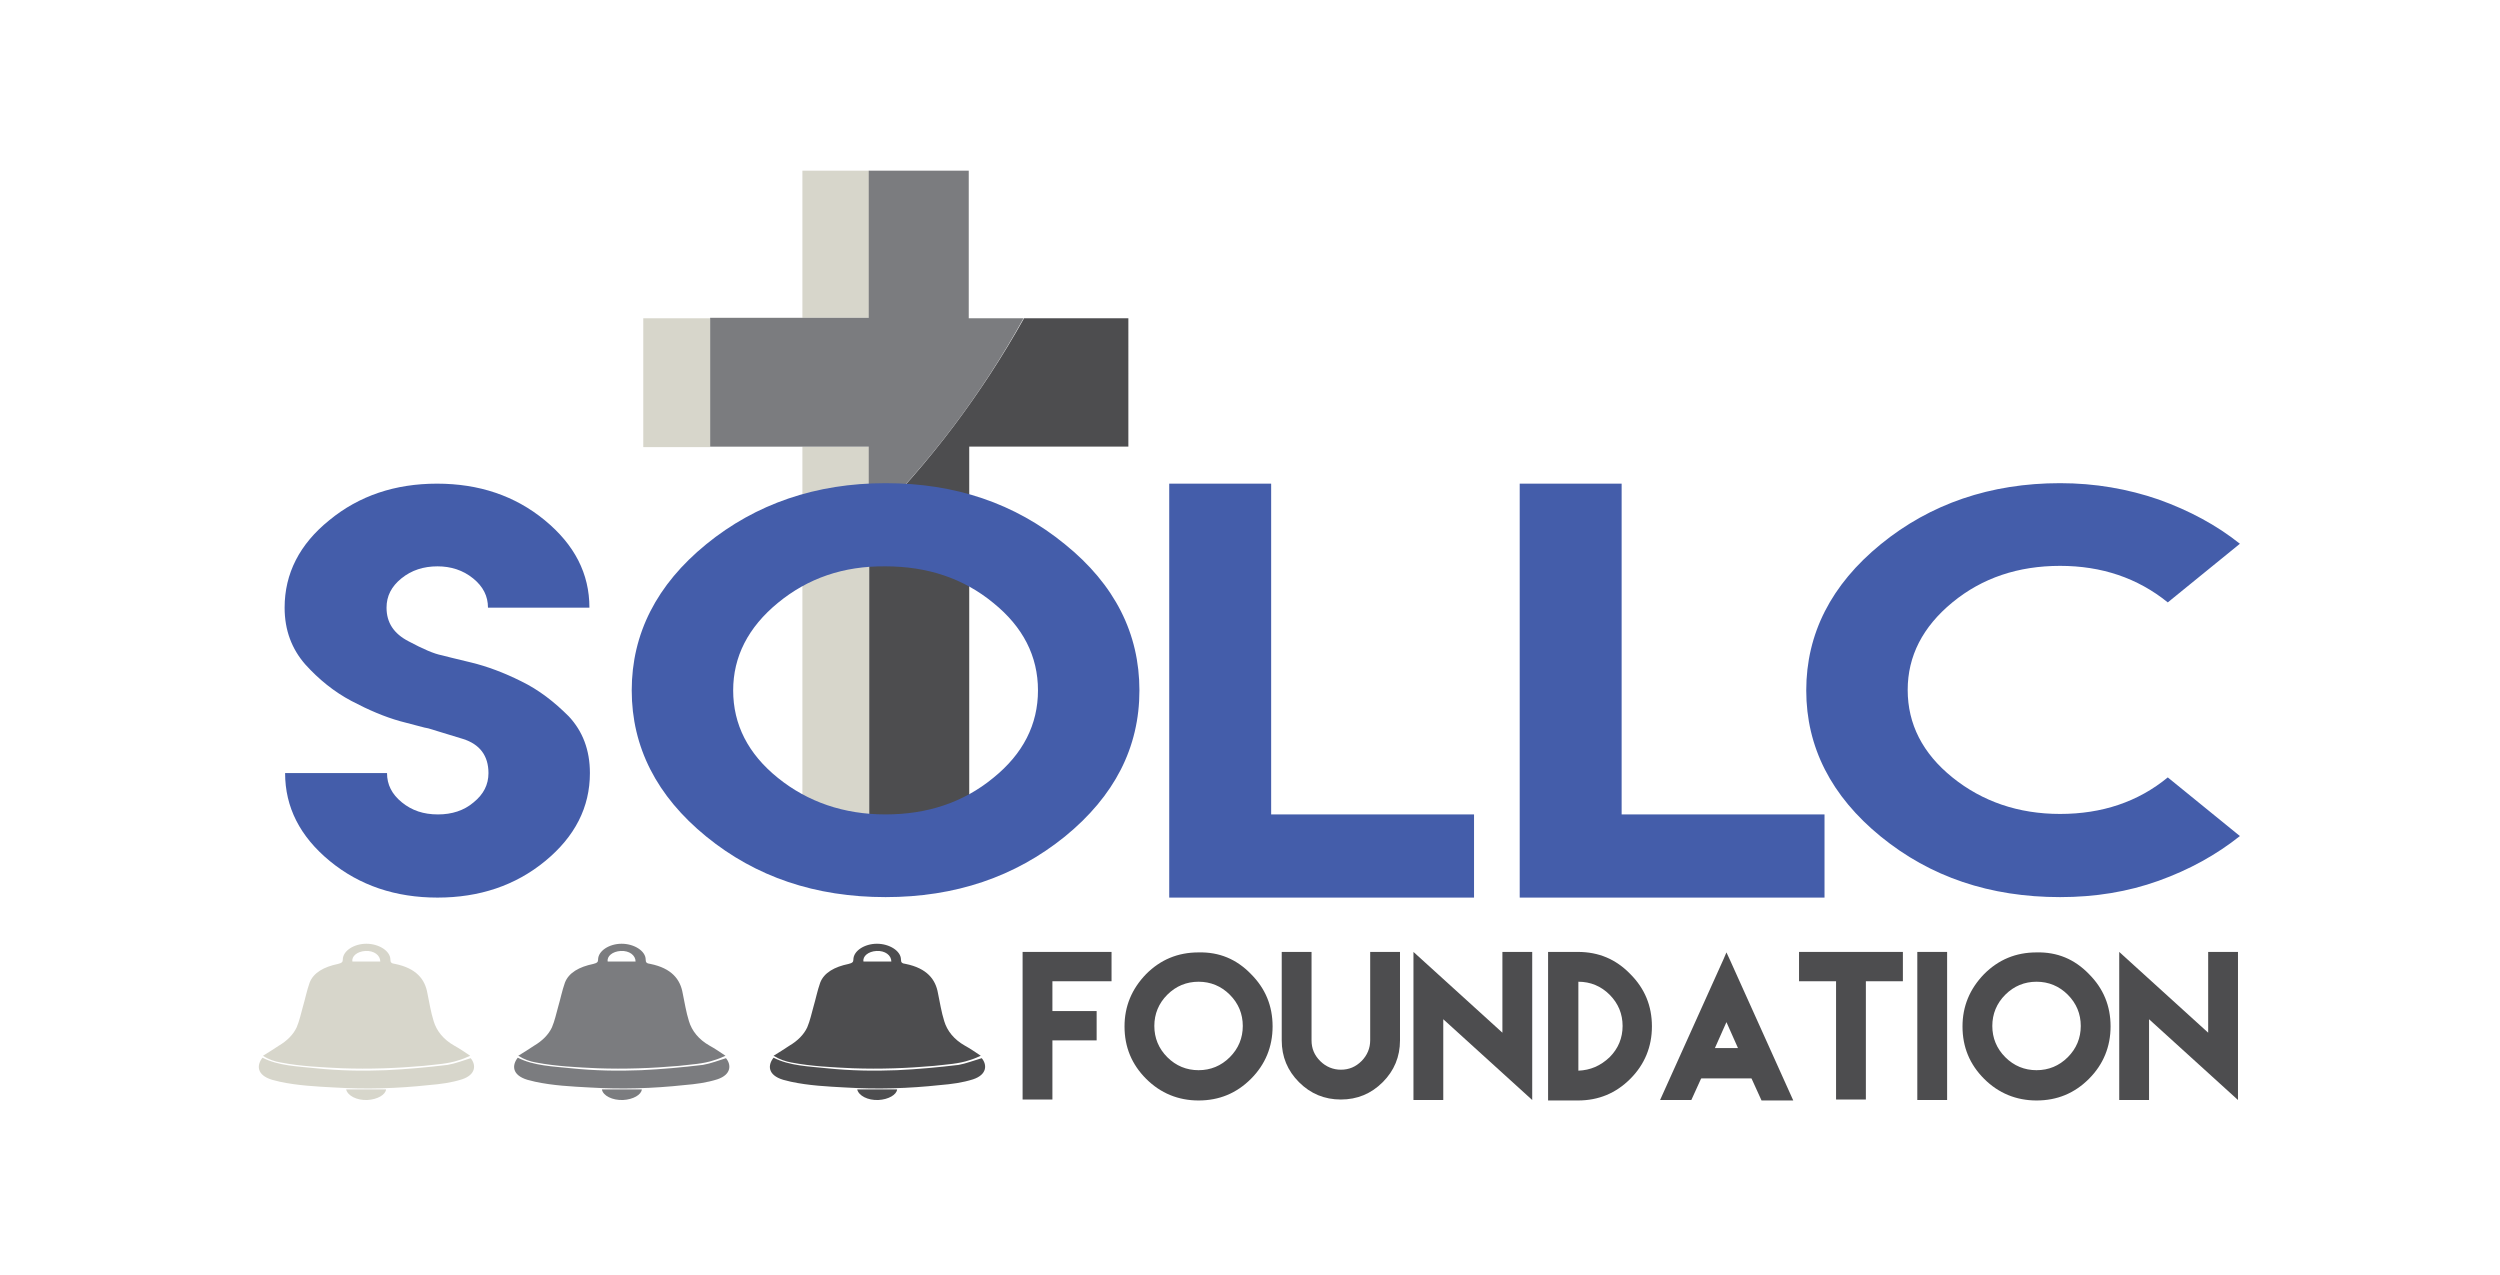
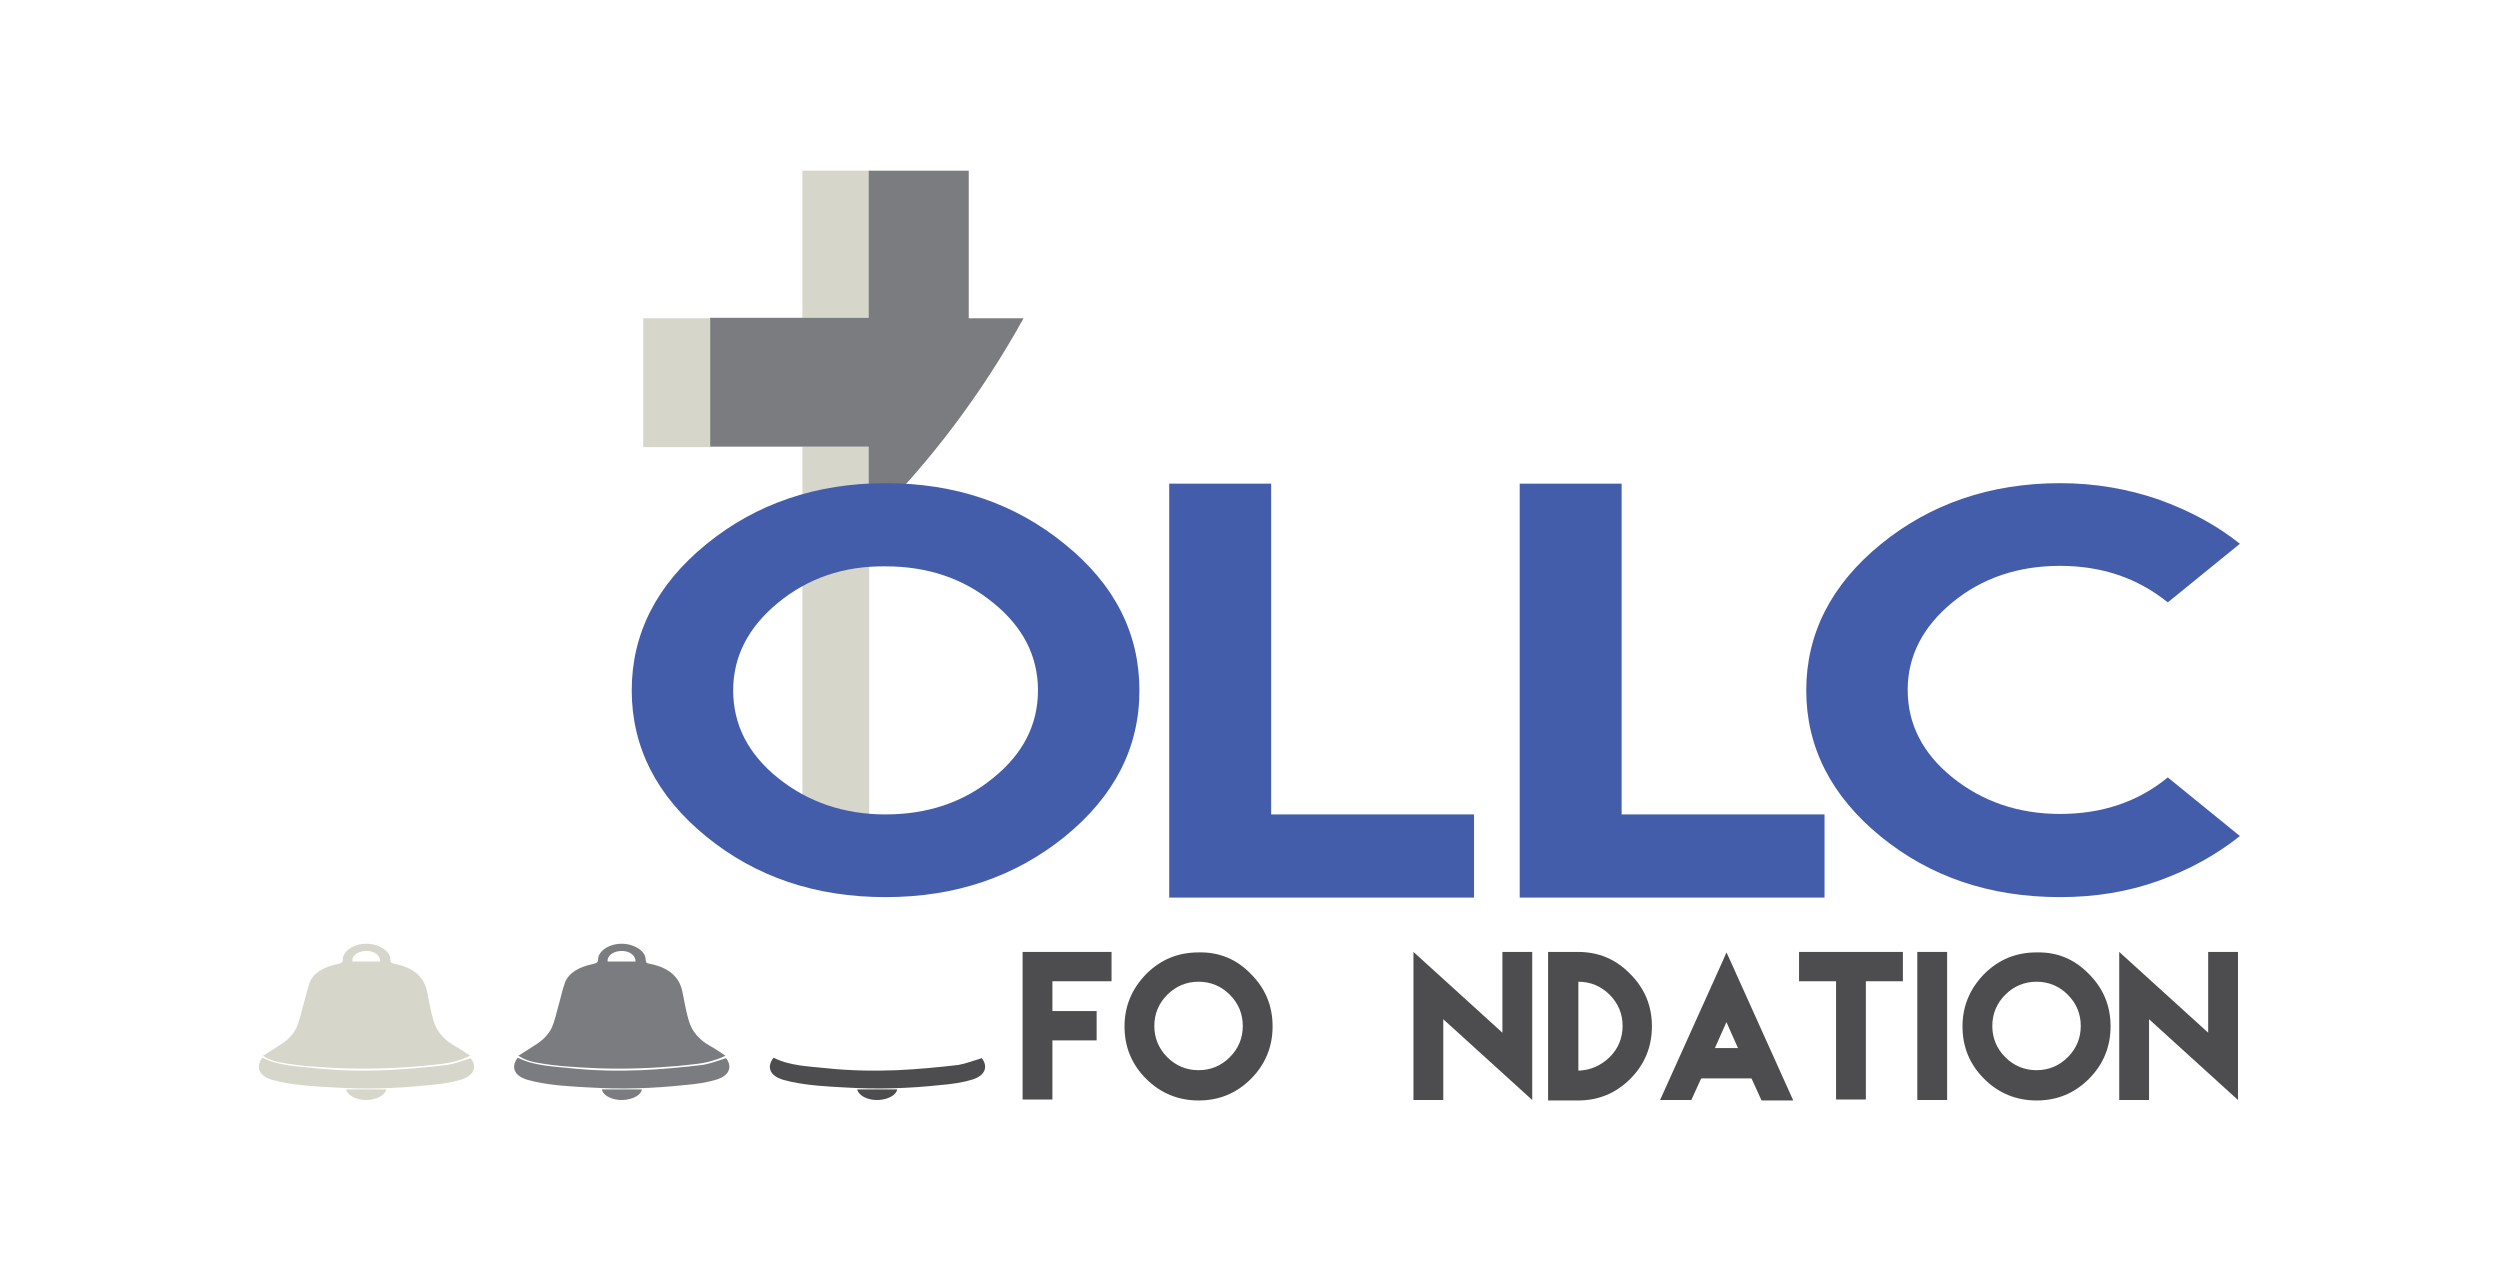
<svg xmlns="http://www.w3.org/2000/svg" version="1.1" id="Layer_1" x="0px" y="0px" viewBox="0 0 520 265.3" style="enable-background:new 0 0 520 265.3;" xml:space="preserve">
  <style type="text/css">
	.st0{fill:#D7D6CB;}
	.st1{fill:#7B7C7F;}
	.st2{fill:#4D4D4F;}
	.st3{fill:#445DAA;}
</style>
  <g>
    <rect x="166.9" y="92.9" class="st0" width="13.9" height="81.4" />
    <rect x="166.9" y="35.5" class="st0" width="13.9" height="30.6" />
    <path class="st1" d="M212.9,66.2h-11.4V35.5h-20.8v30.6h-13.9h-19.1v26.8h19.1h13.9v15.9C193.4,96.3,204.2,81.9,212.9,66.2z" />
-     <path class="st2" d="M180.8,108.8v65.5h20.8V92.9h33.1V66.2h-21.7C204.2,81.9,193.4,96.3,180.8,108.8z" />
    <rect x="133.8" y="66.2" class="st0" width="13.9" height="26.8" />
  </g>
  <g>
-     <path class="st3" d="M83.2,150c-3.2-0.9-6.5-2.3-10.1-4.2c-3.6-1.9-6.8-4.5-9.6-7.6c-2.8-3.2-4.3-7.1-4.3-11.8   c0-7.1,3.1-13.2,9.3-18.2c6.2-5.1,13.7-7.6,22.4-7.6c8.7,0,16.2,2.5,22.4,7.6c6.2,5.1,9.3,11.1,9.3,18.2h-21.1c0-2.4-1-4.4-3.1-6.1   c-2.1-1.7-4.6-2.5-7.4-2.5c-2.9,0-5.4,0.8-7.5,2.5c-2.1,1.7-3.1,3.7-3.1,6.1c0,3.1,1.5,5.4,4.6,7c3,1.6,5.3,2.6,6.9,2.9   c0.7,0.2,2.8,0.7,6.1,1.5c3.3,0.8,6.8,2.1,10.4,3.9c3.7,1.8,6.9,4.3,9.9,7.3c2.9,3.1,4.4,7,4.4,11.8c0,7.1-3.1,13.2-9.3,18.3   c-6.2,5.1-13.7,7.6-22.4,7.6c-8.7,0-16.2-2.5-22.4-7.6s-9.3-11.2-9.3-18.3h21.2c0,2.4,1,4.4,3.1,6.1c2.1,1.7,4.5,2.5,7.5,2.5   c2.9,0,5.4-0.8,7.4-2.5c2.1-1.7,3.1-3.7,3.1-6.1c0-3.6-1.8-6-5.3-7.1s-6-1.8-7.2-2.2C88.3,151.4,86.4,150.8,83.2,150z" />
    <path class="st3" d="M221.5,113.2c10.4,8.4,15.5,18.6,15.5,30.4c0,11.9-5.2,22-15.5,30.4c-10.4,8.4-22.8,12.6-37.3,12.6   c-14.6,0-27-4.2-37.3-12.6c-10.3-8.4-15.5-18.6-15.5-30.4c0-11.8,5.2-22,15.5-30.4c10.3-8.4,22.8-12.7,37.3-12.7   C198.7,100.5,211.1,104.7,221.5,113.2z M161.8,125.4c-6.2,5.1-9.3,11.2-9.3,18.2c0,7.1,3.1,13.2,9.3,18.2c6.2,5,13.7,7.6,22.4,7.6   c8.7,0,16.2-2.5,22.4-7.6c6.2-5,9.3-11.1,9.3-18.2c0-7.1-3.1-13.2-9.3-18.2c-6.2-5.1-13.7-7.6-22.4-7.6   C175.4,117.7,168,120.3,161.8,125.4z" />
    <path class="st3" d="M264.4,100.5v68.9h42.2v17.3h-63.4v-86.1H264.4z" />
    <path class="st3" d="M337.3,100.5v68.9h42.2v17.3h-63.4v-86.1H337.3z" />
    <path class="st3" d="M449,103.9c6.4,2.3,12,5.3,16.9,9.2l-15,12.2c-6.3-5.1-13.8-7.6-22.4-7.6c-8.7,0-16.2,2.5-22.4,7.6   c-6.2,5.1-9.3,11.2-9.3,18.2c0,7.1,3.1,13.2,9.3,18.2c6.2,5,13.7,7.6,22.4,7.6c8.7,0,16.2-2.5,22.4-7.6l15,12.2   c-4.9,3.9-10.5,7-16.9,9.3c-6.4,2.3-13.2,3.4-20.5,3.4c-14.6,0-27-4.2-37.3-12.6c-10.3-8.4-15.5-18.6-15.5-30.4   c0-11.8,5.2-22,15.5-30.4c10.3-8.4,22.8-12.7,37.3-12.7C435.8,100.5,442.6,101.7,449,103.9z" />
  </g>
  <g>
    <path class="st2" d="M231.2,198v6.1h-12.3v6.2h9.2v6.1h-9.2v6.1v6.2h-6.2v-12.3v-6.1V198H231.2z" />
    <path class="st2" d="M260.2,202.6c3,3,4.5,6.6,4.5,10.9c0,4.2-1.5,7.9-4.5,10.9c-3,3-6.6,4.5-10.9,4.5c-4.2,0-7.9-1.5-10.9-4.5   c-3-3-4.5-6.6-4.5-10.9c0-4.2,1.5-7.8,4.5-10.9c3-3,6.6-4.5,10.9-4.5C253.6,198,257.2,199.5,260.2,202.6z M242.8,206.9   c-1.8,1.8-2.7,4-2.7,6.5c0,2.5,0.9,4.7,2.7,6.5c1.8,1.8,4,2.7,6.5,2.7c2.5,0,4.7-0.9,6.5-2.7c1.8-1.8,2.7-4,2.7-6.5   c0-2.5-0.9-4.7-2.7-6.5c-1.8-1.8-4-2.7-6.5-2.7C246.8,204.2,244.6,205.1,242.8,206.9z" />
-     <path class="st2" d="M291.2,198v12.3v6.1c0,3.4-1.2,6.3-3.6,8.7c-2.4,2.4-5.3,3.6-8.7,3.6c-3.4,0-6.3-1.2-8.7-3.6   c-2.4-2.4-3.6-5.3-3.6-8.7v-6.1V198h6.2v12.3v5.5v0.6c0,1.7,0.6,3.1,1.8,4.3c1.2,1.2,2.7,1.8,4.3,1.8c1.7,0,3.1-0.6,4.3-1.8   c1.2-1.2,1.8-2.7,1.8-4.3v-0.6v-5.5V198H291.2z" />
    <path class="st2" d="M312.5,214.8V198h6.2v30.8L300.2,212v16.8h-6.2V198L312.5,214.8z" />
    <path class="st2" d="M339.1,202.6c3,3,4.5,6.6,4.5,10.9c0,4.2-1.5,7.9-4.5,10.9c-3,3-6.6,4.5-10.9,4.5h-6.2V198h6.2   C332.5,198,336.1,199.5,339.1,202.6z M334.8,219.9c1.8-1.8,2.7-4,2.7-6.5c0-2.5-0.9-4.7-2.7-6.5c-1.8-1.8-4-2.7-6.5-2.7v18.5   C330.8,222.6,332.9,221.7,334.8,219.9z" />
    <path class="st2" d="M353.8,224.4l-2,4.4h-1h-0.2h-4h-1.3l13.2-29.3l0.6-1.4l0.7,1.5l13.2,29.3h-1.3h-4h-0.3h-1l-2-4.4l-0.1-0.2   h-10.4L353.8,224.4z M361.5,218l-2.4-5.4l-2.4,5.4H361.5z" />
    <path class="st2" d="M388.1,198h7.7v6.1h-7.7v24.6h-6.2v-24.6h-7.7V198h7.7H388.1z" />
    <path class="st2" d="M398.8,198h6.2v30.8h-6.2V198z" />
    <path class="st2" d="M434.5,202.6c3,3,4.5,6.6,4.5,10.9c0,4.2-1.5,7.9-4.5,10.9c-3,3-6.6,4.5-10.9,4.5c-4.2,0-7.9-1.5-10.9-4.5   c-3-3-4.5-6.6-4.5-10.9c0-4.2,1.5-7.8,4.5-10.9c3-3,6.6-4.5,10.9-4.5C427.9,198,431.5,199.5,434.5,202.6z M417.1,206.9   c-1.8,1.8-2.7,4-2.7,6.5c0,2.5,0.9,4.7,2.7,6.5c1.8,1.8,4,2.7,6.5,2.7c2.5,0,4.7-0.9,6.5-2.7c1.8-1.8,2.7-4,2.7-6.5   c0-2.5-0.9-4.7-2.7-6.5c-1.8-1.8-4-2.7-6.5-2.7C421.1,204.2,418.9,205.1,417.1,206.9z" />
    <path class="st2" d="M459.3,214.8V198h6.2v30.8L447,212v16.8h-6.2V198L459.3,214.8z" />
  </g>
  <g>
-     <path class="st2" d="M160.9,219.6c1.2-0.7,2.2-1.4,3.3-2.1c1.7-1,3-2.3,3.7-3.8c0.6-1.4,0.9-2.9,1.3-4.3c0.5-1.7,0.8-3.3,1.4-5   c0.8-2.1,3-3.3,5.9-3.9c0.8-0.2,1-0.4,1-0.9c0-1.8,2.3-3.3,4.9-3.3c2.6,0,5,1.5,5,3.3c0,0.6,0.2,0.8,1,0.9c4.4,0.9,6.2,3.2,6.7,6.1   c0.4,1.9,0.7,3.9,1.3,5.8c0.6,2,2,3.8,4.3,5.1c1.1,0.6,2.1,1.3,3.3,2.1c-0.9,0.4-1.6,0.7-2.3,0.9c-2.3,0.8-4.9,0.9-7.4,1.2   c-5.6,0.5-11.3,0.7-16.9,0.5c-4.3-0.2-8.6-0.4-12.8-1.2C163.5,220.8,162.2,220.4,160.9,219.6z M185.4,200c0-1.3-1.3-2.3-3.1-2.2   c-1.7,0.1-2.9,1.1-2.7,2.2C181.5,200,183.4,200,185.4,200z" />
    <path class="st2" d="M204.2,220.1c1.1,1.3,1.2,3.4-1.8,4.4c-2.2,0.7-4.5,1-6.9,1.2c-6.5,0.7-13,0.9-19.6,0.5   c-3.8-0.2-7.7-0.4-11.4-1.2c-0.5-0.1-1.1-0.3-1.6-0.4c-3.3-1-3.2-3.1-2-4.6c3.3,1.7,7.3,1.8,11.1,2.2c4.8,0.5,9.7,0.6,14.6,0.4   c4.3-0.2,8.6-0.6,12.8-1.1C201,221.2,202.5,220.6,204.2,220.1z" />
    <path class="st2" d="M178.3,226.6c2.8,0,5.5,0,8.3,0c-0.1,1.1-1.8,2.1-3.9,2.2C180.5,228.9,178.6,227.9,178.3,226.6z" />
  </g>
  <g>
    <path class="st1" d="M107.8,219.6c1.2-0.7,2.2-1.4,3.3-2.1c1.7-1,3-2.3,3.7-3.8c0.6-1.4,0.9-2.9,1.3-4.3c0.5-1.7,0.8-3.3,1.4-5   c0.8-2.1,3-3.3,5.9-3.9c0.8-0.2,1-0.4,1-0.9c0-1.8,2.3-3.3,4.9-3.3c2.6,0,5,1.5,5,3.3c0,0.6,0.2,0.8,1,0.9c4.4,0.9,6.2,3.2,6.7,6.1   c0.4,1.9,0.7,3.9,1.3,5.8c0.6,2,2,3.8,4.3,5.1c1.1,0.6,2.1,1.3,3.3,2.1c-0.9,0.4-1.6,0.7-2.3,0.9c-2.3,0.8-4.9,0.9-7.4,1.2   c-5.6,0.5-11.3,0.7-16.9,0.5c-4.3-0.2-8.6-0.4-12.8-1.2C110.3,220.8,109.1,220.4,107.8,219.6z M132.2,200c0-1.3-1.3-2.3-3.1-2.2   c-1.7,0.1-2.9,1.1-2.7,2.2C128.4,200,130.3,200,132.2,200z" />
    <path class="st1" d="M151,220.1c1.1,1.3,1.2,3.4-1.8,4.4c-2.2,0.7-4.5,1-6.9,1.2c-6.5,0.7-13,0.9-19.6,0.5   c-3.8-0.2-7.7-0.4-11.4-1.2c-0.5-0.1-1.1-0.3-1.6-0.4c-3.3-1-3.2-3.1-2-4.6c3.3,1.7,7.3,1.8,11.1,2.2c4.8,0.5,9.7,0.6,14.6,0.4   c4.3-0.2,8.6-0.6,12.8-1.1C147.9,221.2,149.4,220.6,151,220.1z" />
    <path class="st1" d="M125.2,226.6c2.8,0,5.5,0,8.3,0c-0.1,1.1-1.8,2.1-3.9,2.2C127.4,228.9,125.4,227.9,125.2,226.6z" />
  </g>
  <g>
    <path class="st0" d="M54.7,219.6c1.2-0.7,2.2-1.4,3.3-2.1c1.7-1,3-2.3,3.7-3.8c0.6-1.4,0.9-2.9,1.3-4.3c0.5-1.7,0.8-3.3,1.4-5   c0.8-2.1,3-3.3,5.9-3.9c0.8-0.2,1-0.4,1-0.9c0-1.8,2.3-3.3,4.9-3.3c2.6,0,5,1.5,5,3.3c0,0.6,0.2,0.8,1,0.9c4.4,0.9,6.2,3.2,6.7,6.1   c0.4,1.9,0.7,3.9,1.3,5.8c0.6,2,2,3.8,4.3,5.1c1.1,0.6,2.1,1.3,3.3,2.1c-0.9,0.4-1.6,0.7-2.3,0.9c-2.3,0.8-4.9,0.9-7.4,1.2   c-5.6,0.5-11.3,0.7-16.9,0.5c-4.3-0.2-8.6-0.4-12.8-1.2C57.2,220.8,55.9,220.4,54.7,219.6z M79.1,200c0-1.3-1.3-2.3-3.1-2.2   c-1.7,0.1-2.9,1.1-2.7,2.2C75.3,200,77.2,200,79.1,200z" />
    <path class="st0" d="M97.9,220.1c1.1,1.3,1.2,3.4-1.8,4.4c-2.2,0.7-4.5,1-6.9,1.2c-6.5,0.7-13,0.9-19.6,0.5   c-3.8-0.2-7.7-0.4-11.4-1.2c-0.5-0.1-1.1-0.3-1.6-0.4c-3.3-1-3.2-3.1-2-4.6c3.3,1.7,7.3,1.8,11.1,2.2c4.8,0.5,9.7,0.6,14.6,0.4   c4.3-0.2,8.6-0.6,12.8-1.1C94.8,221.2,96.3,220.6,97.9,220.1z" />
    <path class="st0" d="M72,226.6c2.8,0,5.5,0,8.3,0c-0.1,1.1-1.8,2.1-3.9,2.2C74.2,228.9,72.3,227.9,72,226.6z" />
  </g>
</svg>